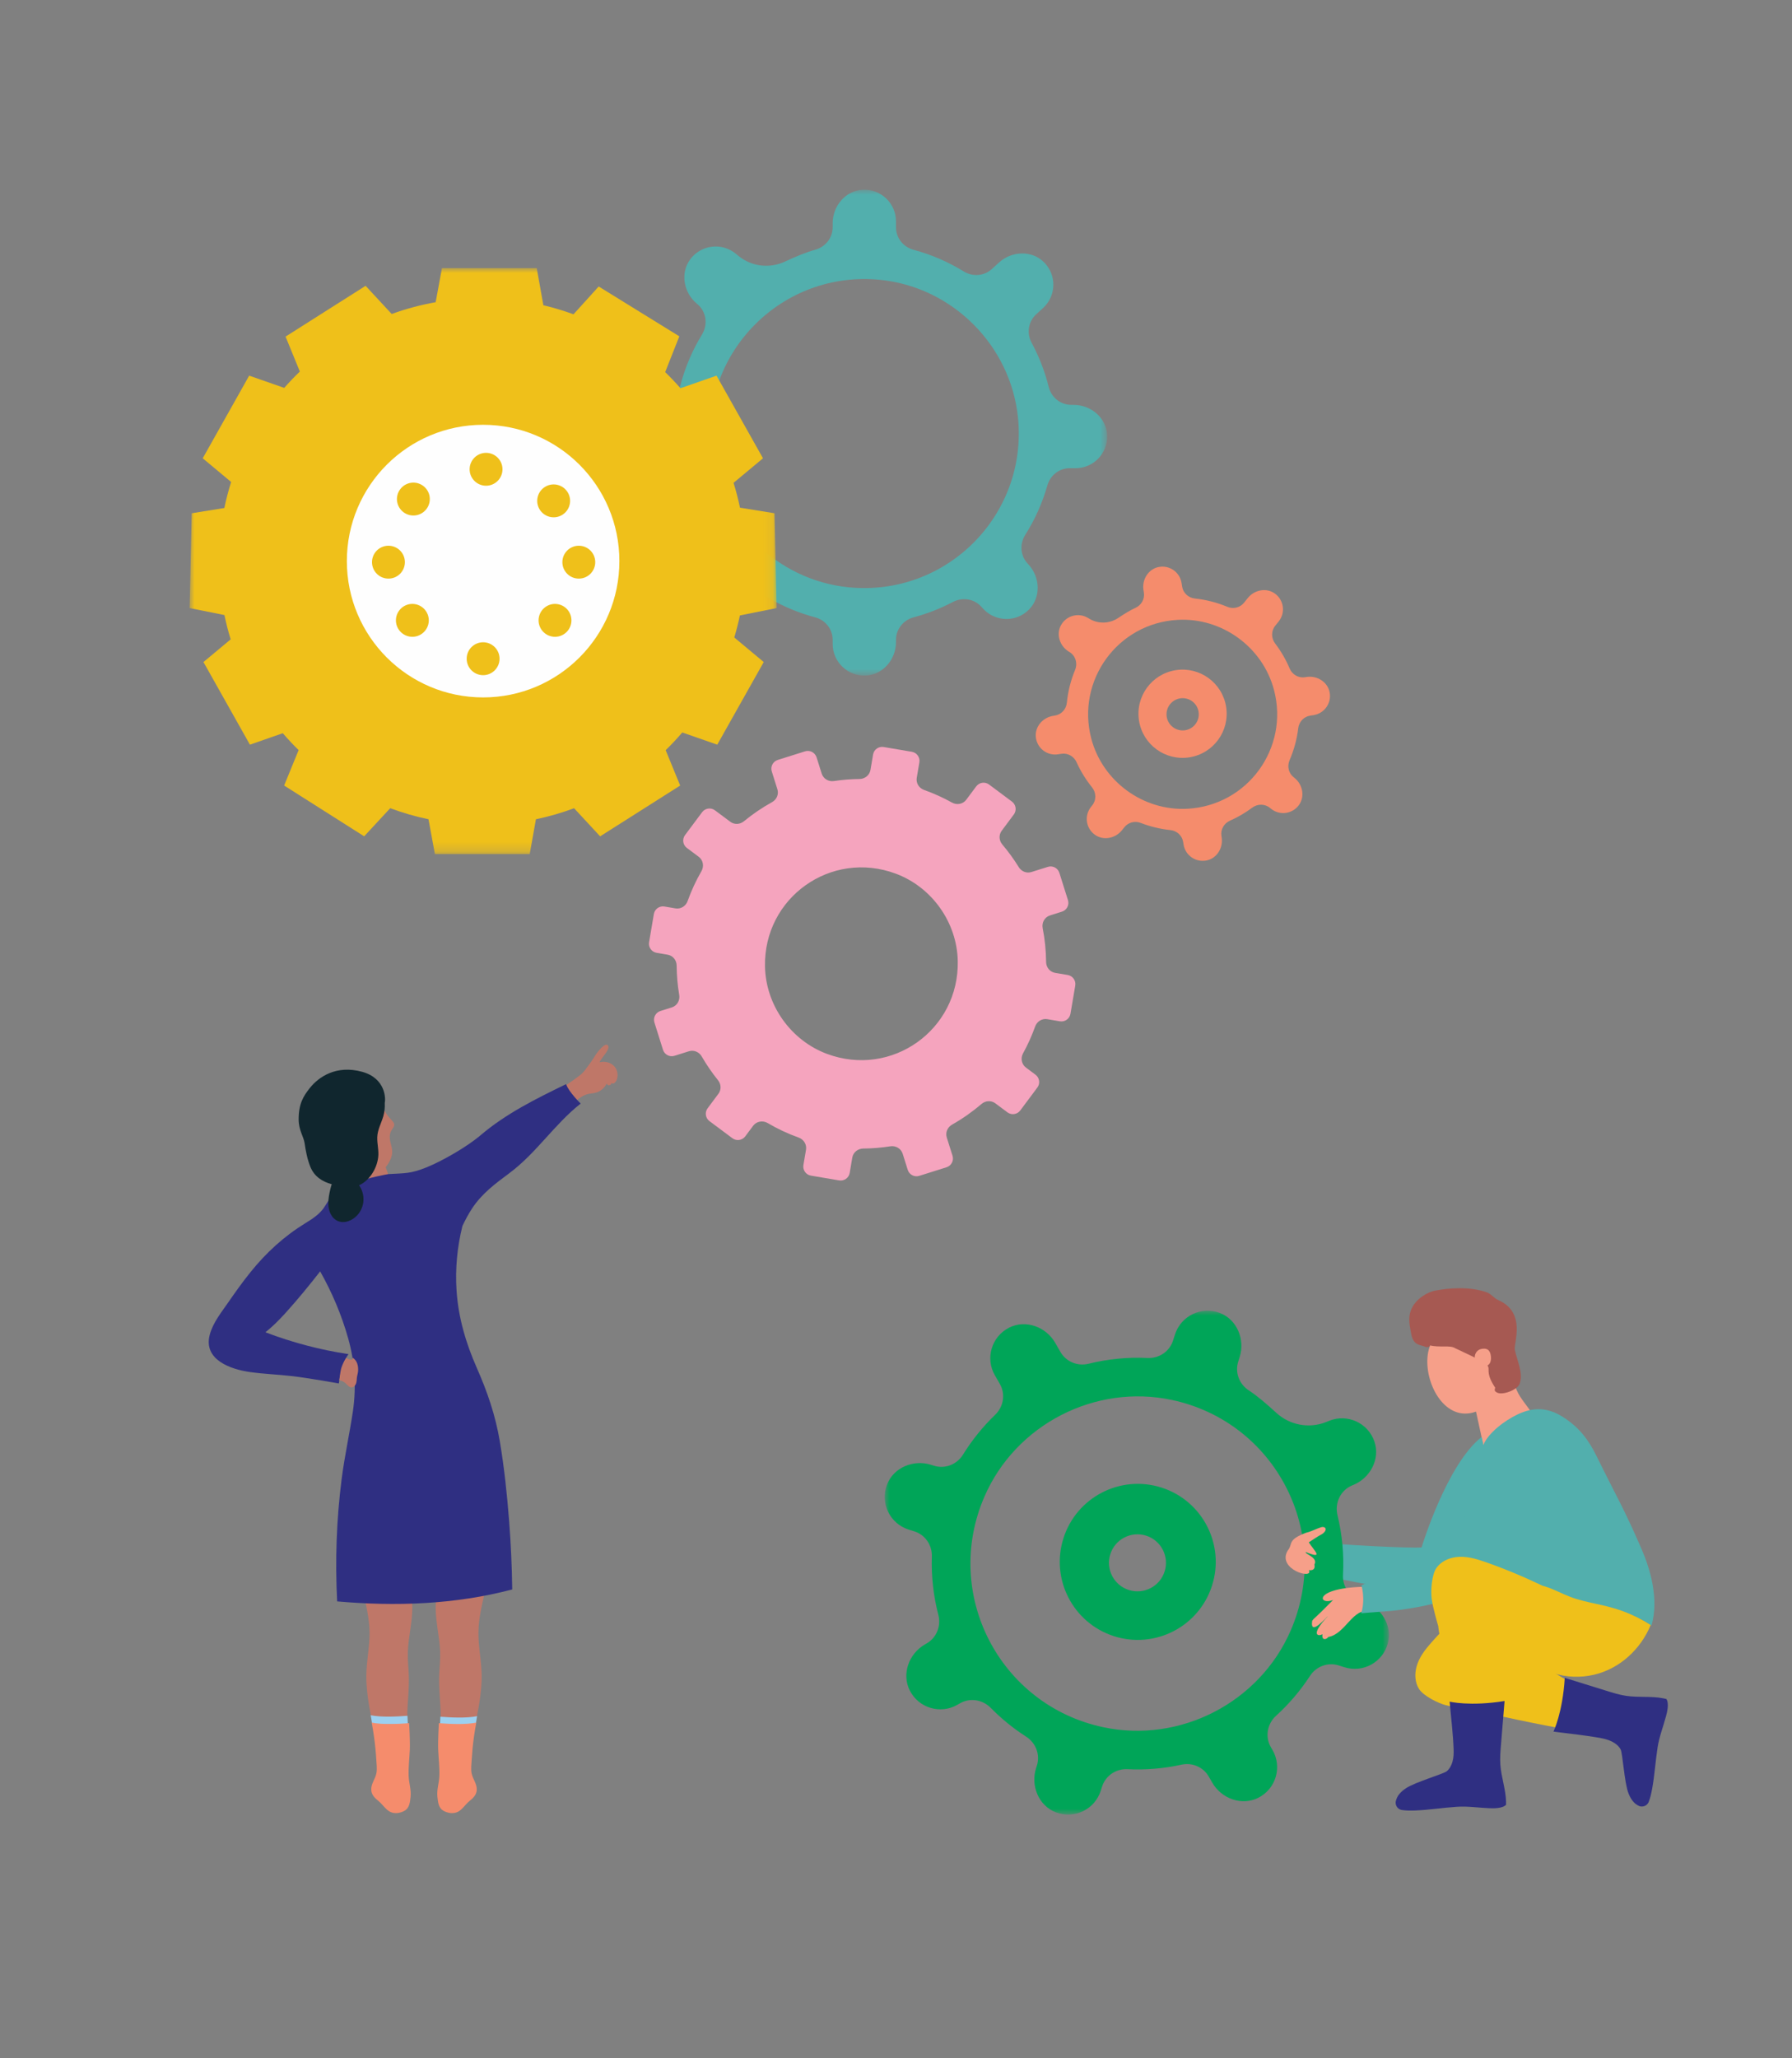
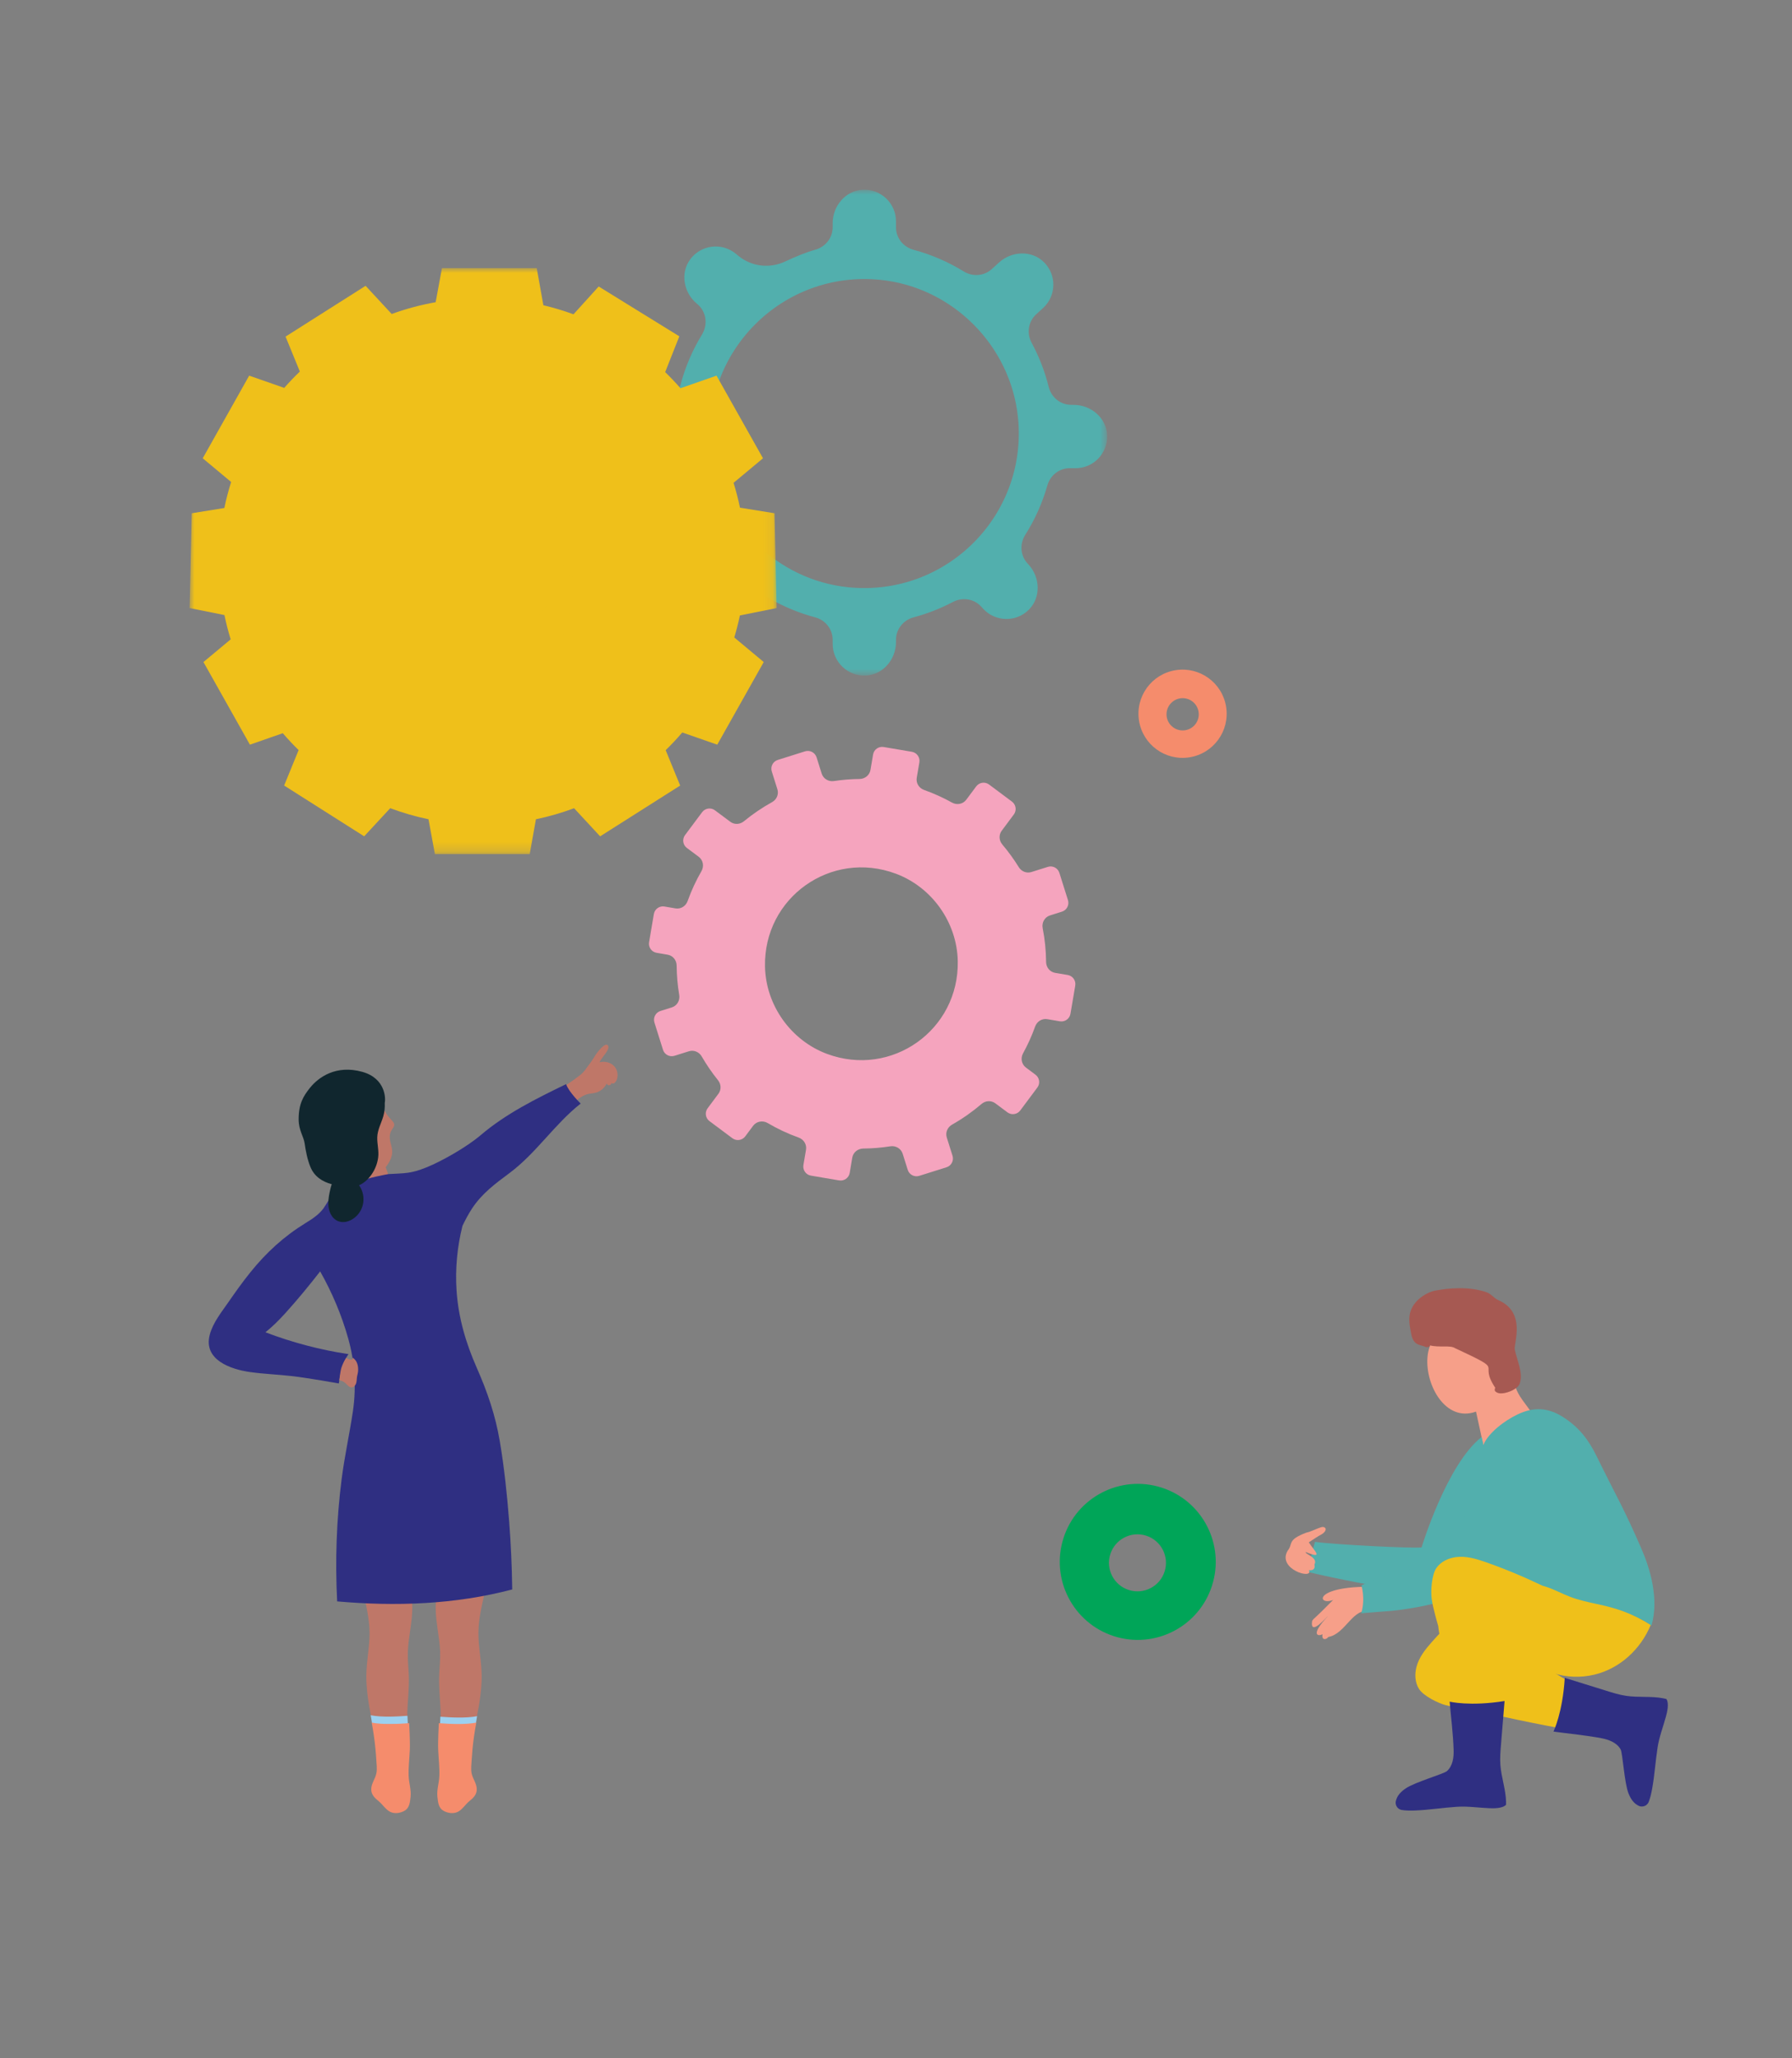
<svg xmlns="http://www.w3.org/2000/svg" xmlns:xlink="http://www.w3.org/1999/xlink" height="217" viewBox="0 0 189 217" width="189">
  <rect x="0" y="0" width="189" height="217" fill="#808080" stroke="none" />
  <defs>
    <path d="M0 0L51.226 0 51.226 51.227 0 51.227z" id="a" />
    <path d="M0 0L61.908 0 61.908 61.786 0 61.786z" id="c" />
-     <path d="M0 0L53.179 0 53.179 53.126 0 53.126z" id="e" />
  </defs>
  <g fill="none" fill-rule="evenodd">
    <g>
      <g transform="translate(65.547 20)">
        <mask fill="#fff" id="b">
          <use xlink:href="#a" />
        </mask>
        <path d="M0.006,25.642 C-0.104,27.566 1.421,29.165 3.323,29.173 L3.91,29.175 C5.019,29.18 5.972,29.933 6.264,31.002 C6.719,32.666 7.382,34.243 8.227,35.706 C8.81,36.718 8.641,37.993 7.778,38.779 L7.533,39.002 C6.126,40.283 6.064,42.491 7.436,43.847 C8.72,45.118 10.829,45.028 12.166,43.813 L12.666,43.358 C13.462,42.634 14.628,42.526 15.558,43.065 C17.069,43.942 18.704,44.627 20.431,45.087 C21.512,45.375 22.274,46.336 22.274,47.455 L22.274,47.888 C22.274,49.791 23.867,51.322 25.792,51.222 C27.597,51.127 28.951,49.506 28.951,47.699 L28.951,47.459 C28.951,46.333 29.724,45.373 30.811,45.084 C32.262,44.697 33.649,44.152 34.951,43.468 C35.956,42.939 37.185,43.122 37.948,43.962 L38.135,44.168 C39.416,45.574 41.624,45.635 42.979,44.265 C44.252,42.98 44.162,40.871 42.945,39.534 L42.814,39.39 C42.062,38.563 41.983,37.342 42.581,36.397 C43.594,34.795 44.389,33.041 44.918,31.176 C45.221,30.106 46.178,29.356 47.29,29.36 L47.873,29.364 C49.776,29.371 51.314,27.785 51.223,25.86 C51.134,24.054 49.52,22.693 47.713,22.686 L47.43,22.684 C46.298,22.68 45.334,21.895 45.06,20.797 C44.651,19.157 44.044,17.595 43.258,16.143 C42.716,15.138 42.899,13.899 43.743,13.131 L44.456,12.483 C45.863,11.202 45.925,8.994 44.553,7.637 C43.27,6.367 41.16,6.456 39.823,7.672 L39.06,8.366 C38.243,9.11 37.039,9.197 36.096,8.617 C34.47,7.616 32.692,6.841 30.803,6.335 C29.719,6.044 28.951,5.085 28.951,3.963 L28.951,3.338 C28.951,1.435 27.359,-0.097 25.434,0.004 C23.628,0.098 22.274,1.72 22.274,3.527 L22.274,3.96 C22.274,5.085 21.502,6.045 20.415,6.335 C19.507,6.577 18.307,7.084 17.235,7.582 C15.609,8.338 13.696,8.106 12.315,6.962 L12.061,6.753 C10.595,5.541 8.4,5.791 7.25,7.339 C6.173,8.79 6.559,10.865 7.95,12.018 L7.993,12.052 C8.952,12.847 9.137,14.215 8.487,15.277 C7.481,16.923 6.708,18.725 6.209,20.637 C5.923,21.73 4.955,22.504 3.825,22.499 L3.541,22.497 C1.733,22.49 0.107,23.836 0.006,25.642 M41.82,24.043 C42.848,34.332 34.235,42.945 23.946,41.916 C16.329,41.156 10.167,34.995 9.405,27.379 C8.377,17.088 16.992,8.472 27.283,9.502 C34.899,10.264 41.059,16.426 41.82,24.043" fill="#52AFAD" mask="url(#b)" />
      </g>
      <g transform="translate(20 28.263)">
        <mask fill="#fff" id="d">
          <use xlink:href="#c" />
        </mask>
        <path d="M4.329,39.142 L1.458,41.536 L6.359,50.247 L9.825,49.038 C10.356,49.655 10.913,50.249 11.497,50.817 L9.967,54.554 L18.408,59.909 L21.156,56.944 C22.46,57.43 23.807,57.823 25.193,58.11 L25.87,61.786 L35.867,61.786 L36.524,58.11 C37.907,57.823 39.25,57.432 40.547,56.947 L43.295,59.911 L51.736,54.557 L50.208,50.826 C50.82,50.231 51.404,49.609 51.96,48.96 L55.648,50.247 L60.55,41.536 L57.443,38.945 C57.672,38.184 57.871,37.411 58.036,36.624 L61.908,35.844 L61.686,25.849 L58.045,25.261 C57.86,24.372 57.633,23.498 57.367,22.642 L60.472,20.054 L55.57,11.341 L51.768,12.667 C51.254,12.079 50.716,11.512 50.155,10.968 L51.648,7.195 L43.143,1.942 L40.487,4.874 C39.456,4.493 38.392,4.177 37.308,3.918 L36.608,0 L26.613,0 L25.948,3.599 C24.353,3.883 22.801,4.296 21.313,4.842 L18.559,1.871 L10.117,7.225 L11.625,10.908 C11.052,11.458 10.502,12.033 9.978,12.631 L6.281,11.341 L1.381,20.054 L4.378,22.552 C4.095,23.447 3.855,24.361 3.663,25.294 L0.222,25.849 L-0,35.844 L3.671,36.582 C3.85,37.451 4.069,38.305 4.329,39.142" fill="#EFC01A" mask="url(#d)" />
      </g>
-       <path d="M16.582,39.155 C16.582,47.092 23.015,53.528 30.954,53.528 C38.892,53.528 45.325,47.092 45.325,39.155 C45.325,31.218 38.892,24.785 30.954,24.785 C23.015,24.785 16.582,31.218 16.582,39.155" fill="#FEFEFE" transform="translate(20 20)" />
      <path d="M29.53,29.476 C29.53,30.434 30.305,31.21 31.263,31.21 C32.22,31.21 32.997,30.434 32.997,29.476 C32.997,28.519 32.22,27.743 31.263,27.743 C30.305,27.743 29.53,28.519 29.53,29.476" fill="#EFC01A" transform="translate(20 20)" />
      <path d="M29.22,49.448 C29.22,50.405 29.995,51.182 30.954,51.182 C31.91,51.182 32.687,50.405 32.687,49.448 C32.687,48.49 31.91,47.714 30.954,47.714 C29.995,47.714 29.22,48.49 29.22,49.448" fill="#EFC01A" transform="translate(20 20)" />
      <path d="M20.988,41.002 C21.946,40.992 22.714,40.206 22.703,39.248 C22.691,38.291 21.908,37.525 20.949,37.535 C19.991,37.547 19.224,38.331 19.235,39.288 C19.246,40.245 20.03,41.013 20.988,41.002" fill="#EFC01A" transform="translate(20 20)" />
      <path d="M41.065,41.002 C42.023,40.992 42.791,40.206 42.78,39.248 C42.769,38.291 41.984,37.525 41.027,37.535 C40.07,37.547 39.303,38.331 39.313,39.288 C39.324,40.245 40.109,41.013 41.065,41.002" fill="#EFC01A" transform="translate(20 20)" />
      <path d="M39.383,34.229 C40.17,33.682 40.363,32.6 39.817,31.815 C39.269,31.029 38.188,30.835 37.403,31.383 C36.618,31.929 36.424,33.01 36.97,33.795 C37.517,34.582 38.598,34.775 39.383,34.229" fill="#EFC01A" transform="translate(20 20)" />
      <path d="M22.555,34.001 C23.32,34.577 24.407,34.425 24.981,33.66 C25.559,32.896 25.407,31.809 24.642,31.232 C23.877,30.656 22.791,30.808 22.214,31.573 C21.637,32.338 21.791,33.425 22.555,34.001" fill="#EFC01A" transform="translate(20 20)" />
      <path d="M39.525,46.827 C40.313,46.281 40.505,45.2 39.959,44.414 C39.412,43.628 38.331,43.433 37.546,43.981 C36.761,44.527 36.566,45.608 37.114,46.394 C37.661,47.18 38.741,47.374 39.525,46.827" fill="#EFC01A" transform="translate(20 20)" />
      <path d="M22.447,46.788 C23.212,47.364 24.299,47.212 24.873,46.448 C25.453,45.684 25.299,44.596 24.535,44.02 C23.77,43.442 22.683,43.595 22.107,44.36 C21.529,45.124 21.683,46.212 22.447,46.788" fill="#EFC01A" transform="translate(20 20)" />
      <path d="M49.25,80.453 L50.41,80.652 C50.971,80.746 51.362,81.235 51.365,81.803 C51.374,82.849 51.464,83.88 51.636,84.892 C51.734,85.47 51.413,86.035 50.852,86.211 L49.653,86.587 C49.145,86.749 48.862,87.29 49.021,87.802 L49.926,90.679 C50.087,91.189 50.63,91.472 51.14,91.311 L52.656,90.834 C53.18,90.671 53.734,90.904 54.008,91.379 C54.517,92.259 55.089,93.096 55.728,93.886 C56.063,94.301 56.092,94.884 55.772,95.314 L54.631,96.845 C54.311,97.273 54.399,97.879 54.827,98.198 L57.245,100.002 C57.673,100.323 58.279,100.235 58.599,99.807 L59.43,98.692 C59.791,98.21 60.45,98.1 60.97,98.404 C61.996,99.009 63.088,99.523 64.234,99.933 C64.769,100.126 65.104,100.66 65.008,101.22 L64.735,102.829 C64.646,103.354 65,103.856 65.527,103.944 L68.5,104.449 C69.028,104.537 69.527,104.185 69.618,103.657 L69.889,102.048 C69.985,101.486 70.475,101.097 71.042,101.089 C72.008,101.081 72.961,101.002 73.894,100.854 C74.472,100.762 75.028,101.084 75.205,101.64 L75.738,103.337 C75.898,103.845 76.441,104.13 76.951,103.969 L79.827,103.065 C80.338,102.904 80.621,102.36 80.462,101.852 L79.856,99.929 C79.69,99.399 79.93,98.841 80.413,98.568 C81.517,97.943 82.558,97.213 83.522,96.389 C83.939,96.031 84.539,95.995 84.978,96.322 L86.252,97.272 C86.679,97.592 87.287,97.503 87.606,97.074 L89.409,94.656 C89.729,94.23 89.64,93.624 89.211,93.304 L88.205,92.552 C87.734,92.199 87.619,91.561 87.902,91.048 C88.397,90.151 88.823,89.206 89.176,88.223 C89.367,87.689 89.898,87.355 90.458,87.45 L91.785,87.675 C92.311,87.763 92.811,87.409 92.901,86.883 L93.406,83.909 C93.494,83.381 93.139,82.884 92.614,82.792 L91.283,82.568 C90.725,82.472 90.336,81.984 90.33,81.417 C90.322,80.209 90.198,79.016 89.969,77.856 C89.856,77.269 90.175,76.69 90.745,76.511 L92.003,76.115 C92.513,75.954 92.796,75.411 92.637,74.901 L91.731,72.025 C91.571,71.514 91.027,71.231 90.518,71.392 L88.783,71.936 C88.271,72.098 87.728,71.877 87.446,71.42 C86.931,70.582 86.348,69.785 85.713,69.033 C85.359,68.617 85.323,68.019 85.65,67.583 L86.928,65.868 C87.248,65.439 87.159,64.834 86.732,64.514 L84.315,62.71 C83.886,62.391 83.279,62.478 82.96,62.908 L81.911,64.314 C81.558,64.787 80.916,64.902 80.402,64.613 C79.471,64.093 78.486,63.649 77.461,63.283 C76.926,63.091 76.593,62.561 76.688,62 L76.964,60.377 C77.054,59.849 76.699,59.35 76.173,59.26 L73.197,58.756 C72.672,58.667 72.171,59.021 72.083,59.547 L71.807,61.171 C71.712,61.732 71.222,62.123 70.654,62.128 C69.744,62.137 68.845,62.211 67.962,62.344 C67.388,62.432 66.834,62.108 66.661,61.556 L66.123,59.845 C65.962,59.336 65.419,59.053 64.91,59.212 L62.032,60.118 C61.522,60.277 61.239,60.82 61.399,61.331 L61.99,63.211 C62.158,63.741 61.915,64.3 61.427,64.569 C60.378,65.15 59.383,65.826 58.457,66.588 C58.04,66.929 57.456,66.96 57.026,66.64 L55.406,65.431 C54.977,65.111 54.371,65.199 54.052,65.628 L52.248,68.045 C51.929,68.474 52.016,69.08 52.445,69.399 L53.688,70.326 C54.166,70.683 54.277,71.331 53.98,71.847 C53.405,72.841 52.917,73.895 52.521,74.999 C52.33,75.533 51.802,75.865 51.241,75.77 L50.079,75.572 C49.551,75.482 49.052,75.838 48.962,76.365 L48.457,79.339 C48.367,79.865 48.723,80.365 49.25,80.453 M60.683,81.903 C60.534,74.627 67.663,69.569 74.483,72.112 C78.294,73.533 80.931,77.249 81.014,81.316 C81.163,88.592 74.034,93.649 67.214,91.107 C63.403,89.685 60.767,85.97 60.683,81.903" fill="#F5A4BE" transform="translate(20 20)" />
-       <path d="M89.246,57.707 C89.365,58.88 90.438,59.702 91.588,59.526 L91.943,59.471 C92.614,59.369 93.261,59.733 93.539,60.351 C93.973,61.314 94.526,62.204 95.175,63.008 C95.625,63.564 95.644,64.351 95.197,64.909 L95.07,65.066 C94.341,65.975 94.515,67.315 95.473,68.005 C96.371,68.65 97.637,68.396 98.33,67.533 L98.588,67.21 C99,66.697 99.694,66.52 100.308,66.758 C101.306,67.144 102.36,67.402 103.447,67.516 C104.128,67.587 104.681,68.096 104.786,68.772 L104.828,69.034 C105.01,70.184 106.119,70.957 107.274,70.713 C108.355,70.484 109.019,69.376 108.847,68.283 L108.824,68.138 C108.716,67.458 109.092,66.804 109.722,66.524 C110.562,66.152 111.349,65.691 112.07,65.152 C112.627,64.737 113.388,64.731 113.929,65.166 L114.061,65.272 C114.97,66.001 116.311,65.827 116.999,64.87 C117.646,63.972 117.392,62.705 116.529,62.013 L116.435,61.938 C115.901,61.51 115.737,60.78 116.009,60.151 C116.469,59.086 116.782,57.951 116.924,56.773 C117.006,56.097 117.512,55.552 118.186,55.449 L118.538,55.395 C119.689,55.218 120.468,54.112 120.228,52.958 C120.003,51.875 118.898,51.206 117.805,51.373 L117.634,51.4 C116.949,51.505 116.291,51.122 116.02,50.485 C115.618,49.532 115.101,48.646 114.488,47.843 C114.064,47.287 114.056,46.521 114.494,45.976 L114.863,45.516 C115.592,44.608 115.418,43.267 114.461,42.578 C113.563,41.931 112.296,42.187 111.604,43.049 L111.209,43.542 C110.786,44.069 110.066,44.236 109.441,43.976 C108.363,43.525 107.215,43.226 106.024,43.101 C105.341,43.028 104.785,42.522 104.678,41.843 L104.619,41.465 C104.437,40.315 103.328,39.541 102.174,39.785 C101.092,40.015 100.429,41.123 100.6,42.216 L100.642,42.478 C100.75,43.158 100.373,43.812 99.744,44.091 C99.218,44.324 98.541,44.744 97.941,45.147 C97.029,45.759 95.851,45.802 94.907,45.242 L94.734,45.14 C93.731,44.546 92.428,44.907 91.881,45.952 C91.368,46.933 91.799,48.15 92.75,48.714 L92.78,48.731 C93.435,49.12 93.677,49.929 93.386,50.634 C92.934,51.725 92.639,52.886 92.519,54.09 C92.451,54.778 91.938,55.338 91.256,55.443 L91.083,55.47 C89.991,55.637 89.136,56.606 89.246,57.707 M114.371,52.756 C115.973,58.877 111.587,64.905 105.27,65.265 C100.593,65.53 96.282,62.393 95.094,57.861 C93.491,51.738 97.879,45.709 104.197,45.351 C108.874,45.085 113.186,48.223 114.371,52.756" fill="#F58C6C" transform="translate(20 20)" />
      <path d="M100.129,55.974 C100.528,58.512 102.91,60.245 105.448,59.845 C107.987,59.445 109.719,57.063 109.319,54.525 C108.918,51.987 106.537,50.255 103.999,50.655 C101.462,51.055 99.728,53.436 100.129,55.974 M103.052,55.573 C102.907,54.645 103.54,53.775 104.469,53.628 C105.397,53.483 106.266,54.115 106.412,55.043 C106.559,55.972 105.925,56.841 104.998,56.988 C104.07,57.134 103.2,56.501 103.052,55.573" fill="#F58C6C" transform="translate(20 20)" />
      <path d="M129.399,155.722 C129.665,154.724 130.323,153.892 130.996,153.135 C132.392,151.565 133.888,150.081 135.446,148.665 L145.975,148.665 C145.65,149.494 145.192,150.273 144.61,150.946 C144.096,151.535 143.486,152.013 142.852,152.469 C142.194,152.937 141.547,153.417 140.939,153.955 C140.788,154.087 140.64,154.225 140.494,154.363 C142.052,154.907 143.807,156.417 145.303,157.146 L144.804,162.23 C143.535,162.067 136.594,160.63 135.384,160.233 C135.384,160.233 133.507,160.045 132.476,159.773 C131.656,159.557 130.122,158.797 129.659,158.058 C129.224,157.366 129.191,156.496 129.399,155.722" fill="#EFC01A" transform="translate(20 20)" />
      <path d="M118.69,142.554 C120.982,142.872 128.86,143.246 129.931,143.142 C129.952,143.079 132.594,134.362 136.265,131.504 C138.78,133.125 137.752,140.198 137.752,140.198 C137.451,140.953 137.037,142.143 136.71,142.889 C136.427,143.527 136.298,143.779 135.703,144.14 C135.068,144.525 134.35,144.725 133.633,144.899 C132.833,145.093 132.055,145.299 131.295,145.623 C130.536,145.944 129.787,146.288 129.02,146.586 C128.252,146.882 126.929,147.225 126.107,147.293 C125.3,147.359 118.031,145.807 118.031,145.734 C118.031,144.783 118.69,142.554 118.69,142.554" fill="#52AFAD" transform="translate(20 20)" />
      <g transform="translate(93.31 138.184)">
        <mask fill="#fff" id="f">
          <use xlink:href="#e" />
        </mask>
        <path d="M50.467,30.639 L50.175,30.548 C49.008,30.18 48.266,29.063 48.333,27.844 C48.45,25.708 48.248,23.599 47.754,21.569 C47.437,20.261 48.078,18.912 49.328,18.409 L49.383,18.389 C51.199,17.659 52.281,15.649 51.649,13.798 C50.976,11.824 48.798,10.842 46.887,11.606 L46.556,11.739 C44.755,12.46 42.708,12.068 41.282,10.753 C40.342,9.887 39.273,8.966 38.419,8.417 C37.392,7.76 36.915,6.516 37.288,5.355 L37.429,4.909 C38.026,3.048 37.165,0.932 35.338,0.237 C33.389,-0.502 31.242,0.552 30.614,2.511 L30.407,3.154 C30.036,4.311 28.927,5.047 27.715,4.987 C25.603,4.885 23.515,5.097 21.508,5.592 C20.346,5.878 19.133,5.391 18.537,4.355 L17.98,3.388 C17.004,1.693 14.861,0.906 13.118,1.789 C11.258,2.736 10.591,5.03 11.619,6.814 L12.14,7.719 C12.755,8.787 12.536,10.124 11.644,10.979 C10.357,12.219 9.215,13.625 8.252,15.181 C7.605,16.222 6.355,16.713 5.186,16.343 L4.895,16.251 C3.03,15.662 0.919,16.531 0.232,18.363 C-0.5,20.317 0.561,22.456 2.525,23.079 L3.126,23.266 C4.273,23.63 5.012,24.718 4.972,25.921 C4.902,28.017 5.141,30.087 5.656,32.071 C5.96,33.243 5.476,34.473 4.426,35.077 L4.244,35.184 C2.549,36.158 1.761,38.303 2.646,40.048 C3.591,41.906 5.887,42.573 7.671,41.546 L7.931,41.396 C8.997,40.783 10.322,41.001 11.183,41.876 C12.298,43.009 13.546,44.03 14.913,44.907 C15.938,45.566 16.418,46.809 16.047,47.968 L15.967,48.216 C15.369,50.078 16.229,52.194 18.058,52.889 C20.009,53.629 22.155,52.577 22.783,50.616 L22.926,50.17 C23.295,49.018 24.398,48.277 25.607,48.339 C27.539,48.434 29.448,48.269 31.295,47.864 C32.433,47.614 33.597,48.112 34.179,49.121 L34.543,49.754 C35.518,51.448 37.662,52.237 39.407,51.351 C41.265,50.407 41.933,48.111 40.905,46.327 L40.726,46.018 C40.095,44.921 40.342,43.551 41.279,42.703 C42.631,41.475 43.836,40.068 44.855,38.503 C45.509,37.499 46.738,37.038 47.882,37.4 L48.487,37.59 C50.451,38.21 52.548,37.065 53.071,35.047 C53.561,33.155 52.332,31.229 50.467,30.639 M30.297,9.412 C41.239,11.751 47.272,23.469 42.812,33.733 C39.513,41.33 31.133,45.641 23.034,43.911 C12.093,41.574 6.063,29.857 10.52,19.595 C13.816,12 22.197,7.684 30.297,9.412" fill="#00A558" mask="url(#f)" />
      </g>
      <path d="M102.508,136.835 C98.183,135.45 93.551,137.833 92.166,142.157 C90.78,146.483 93.163,151.112 97.489,152.501 C101.813,153.884 106.444,151.501 107.829,147.176 C109.216,142.852 106.833,138.223 102.508,136.835 M99.049,147.63 C97.469,147.122 96.597,145.43 97.104,143.851 C97.61,142.271 99.303,141.398 100.884,141.903 C102.465,142.411 103.335,144.102 102.829,145.683 C102.323,147.264 100.631,148.138 99.049,147.63" fill="#00A558" transform="translate(20 20)" />
      <path d="M117.785,141.581 C117.783,141.581 117.783,141.584 117.783,141.584 C117.988,141.536 118.103,141.505 118.379,141.388 C118.58,141.302 119.297,140.996 119.479,140.987 C119.6,140.982 119.758,141.023 119.803,141.153 C119.853,141.287 119.764,141.429 119.68,141.528 C119.557,141.667 119.397,141.769 119.228,141.851 C119.097,141.911 118.514,142.295 118.034,142.608 C118.633,143.518 119.68,144.438 117.715,143.628 C117.597,143.848 119.041,144.19 118.63,144.942 C118.662,145.137 118.749,145.604 118.046,145.543 C118.573,146.579 114.641,145.453 115.811,143.48 C116.41,142.759 115.694,142.368 117.785,141.581" fill="#F69F89" transform="translate(20 20)" />
      <path d="M120.042,150.404 C118.174,152.389 118.991,152.558 119.485,152.294 C119.359,152.98 119.906,152.874 120.096,152.583 C121.918,152.28 122.719,149.383 124.467,149.928 C124.467,149.928 124.11,148.932 123.91,147.293 C118.442,147.401 119.03,149.314 120.603,148.679 C118.403,150.916 118.654,150.517 118.396,150.871 C118.116,152.664 120.02,150.342 120.042,150.404" fill="#F69F89" transform="translate(20 20)" />
      <path d="M140.264,130.467 C139.636,130.951 137.672,133.584 136.57,132.93 L135.09,126.148 L139.583,125.116 C139.583,125.116 139.665,125.551 139.833,126.18 C140.095,127.159 140.932,128.027 141.621,129.052 C141.692,129.159 140.367,130.387 140.264,130.467" fill="#F69F89" transform="translate(20 20)" />
      <path d="M139.583,125.117 C138.262,125.588 136.597,121.658 134.133,120.254 C126.627,118.884 132.053,136.654 139.583,125.117" fill="#F69F89" transform="translate(20 20)" />
      <path d="M130.355,122.004 C129.991,121.837 129.559,121.837 129.258,121.545 C129.022,121.318 128.908,120.995 128.847,120.679 C128.681,119.771 128.487,118.98 128.808,118.136 C129.285,116.885 130.65,116.205 131.319,116.077 C132.812,115.79 134.961,115.606 136.794,116.242 C137.275,116.411 137.565,116.871 138.029,117.072 C141.019,118.38 139.624,121.638 139.765,122.303 C140,123.438 140.672,124.763 140.283,125.872 C140.089,126.423 139.091,126.841 138.468,126.897 C138.101,126.931 137.862,126.844 137.679,126.664 C137.636,126.55 137.633,126.426 137.704,126.317 C135.779,123.413 139.08,124.755 133.456,122.132 C132.938,121.791 131.785,122.098 130.807,121.839 C130.824,121.925 130.704,122.06 130.376,122.019 C130.368,122.017 130.363,122.008 130.355,122.004" fill="#A65952" transform="translate(20 20)" />
-       <path d="M137.248,123.049 C137.293,123.563 137.101,124.002 136.581,124.056 C136.114,124.105 135.664,123.818 135.56,123.313 C135.453,122.808 135.742,122.329 136.198,122.227 C137.028,122.04 137.202,122.554 137.248,123.049" fill="#F69F89" transform="translate(20 20)" />
      <path d="M123.606,147.129 C125.318,146.363 126.947,146.047 128.614,145.508 C129.475,145.23 134.091,143.111 134.542,142.979 C134.543,142.977 134.548,142.965 134.554,142.948 C134.437,142.536 134.405,142.134 134.388,141.671 C134.368,141.086 134.697,138.151 134.89,137.135 C135.098,136.043 135.292,134.949 135.541,133.866 C135.728,133.052 135.971,132.264 136.265,131.504 C136.327,131.807 136.385,132.089 136.444,132.355 C136.948,131.078 138.695,129.766 140.047,129.125 C141.781,128.298 143.285,128.399 144.852,129.398 C146.516,130.459 147.522,131.753 148.382,133.501 C150.535,137.88 151.251,138.971 153.127,143.298 C154.063,145.45 154.989,148.612 154.178,151.379 C154.148,151.357 154.097,151.324 154.097,151.324 C150.319,148.913 145.836,148.559 141.635,149.345 C140.352,149.582 137.711,150.194 137.711,150.194 C137.318,149.306 136.914,148.418 136.513,147.531 C135.988,147.633 135.472,147.75 134.96,147.919 C134.18,148.177 133.405,148.459 132.614,148.692 C131.826,148.924 131.025,149.126 130.217,149.294 C128.647,149.627 127.051,149.84 125.449,149.934 C124.988,149.961 123.572,150.086 123.572,150.086 C124.05,148.436 123.547,147.109 123.606,147.129" fill="#52AFAD" transform="translate(20 20)" />
      <path d="M139.065,153.892 C139.18,155.854 138.527,157.877 138.5,159.841 L133.442,159.841 C133.27,159.08 131.783,152.689 131.687,151.421 C131.687,151.421 131.14,149.613 130.998,148.559 C130.884,147.717 130.998,146.012 131.502,145.299 C131.977,144.631 132.767,144.269 133.562,144.163 C134.584,144.028 135.606,144.319 136.563,144.648 C138.651,145.371 140.696,146.23 142.69,147.183 C142.766,147.203 142.843,147.222 142.918,147.246 C143.855,147.531 144.705,148.01 145.615,148.356 C146.522,148.703 147.474,148.903 148.42,149.109 C149.375,149.318 150.324,149.548 151.243,149.894 C152.241,150.267 153.198,150.748 154.096,151.324 C153.052,153.861 150.849,155.917 148.149,156.558 C146.72,156.897 145.193,156.852 143.798,156.386 C143.055,156.141 142.381,155.758 141.72,155.347 C141.032,154.921 140.342,154.503 139.615,154.148 C139.433,154.06 139.25,153.975 139.065,153.892" fill="#EFC01A" transform="translate(20 20)" />
      <path d="M127.203,169.949 C127.324,169.308 127.774,168.877 128.277,168.537 C129.249,167.882 132.282,167.017 132.605,166.728 C133.227,166.173 133.341,165.269 133.312,164.469 C133.254,162.782 133.039,161.087 132.894,159.403 C132.894,159.403 135.03,159.922 138.684,159.336 C138.684,159.336 138.436,162.354 138.314,163.863 C138.253,164.603 138.188,165.342 138.243,166.084 C138.293,166.731 138.434,167.368 138.564,168.003 C138.695,168.638 138.822,169.276 138.841,169.925 C138.845,170.04 138.841,170.277 138.841,170.277 C138.439,170.688 137.485,170.655 137.036,170.635 C135.902,170.586 134.807,170.413 133.662,170.487 C132.189,170.581 130.729,170.82 129.253,170.878 C128.748,170.898 128.264,170.893 127.808,170.819 C127.22,170.666 127.171,170.122 127.203,169.949" fill="#2F2F82" transform="translate(20 20)" />
      <path d="M152.891,170.41 C152.289,170.153 151.969,169.62 151.748,169.053 C151.321,167.964 151.135,164.815 150.925,164.436 C150.518,163.709 149.661,163.4 148.876,163.252 C147.215,162.943 145.514,162.785 143.841,162.559 C143.841,162.559 144.812,160.587 145.034,156.894 C145.034,156.894 147.93,157.793 149.375,158.242 C150.08,158.463 150.79,158.687 151.524,158.793 C152.169,158.886 152.822,158.89 153.471,158.901 C154.116,158.908 154.769,158.926 155.405,159.047 C155.519,159.07 155.751,159.124 155.751,159.124 C156.064,159.606 155.823,160.531 155.705,160.967 C155.41,162.062 155,163.091 154.824,164.225 C154.596,165.683 154.512,167.16 154.245,168.612 C154.153,169.111 154.043,169.581 153.872,170.011 C153.597,170.55 153.052,170.481 152.891,170.41" fill="#2F2F82" transform="translate(20 20)" />
      <path d="M40.006,96.662 C40.006,96.662 40.293,96.429 40.408,96.334 C40.666,96.124 40.917,95.908 41.192,95.725 C41.472,95.535 41.779,95.382 42.116,95.318 C42.428,95.259 42.73,95.26 43.027,95.138 C43.45,94.964 43.779,94.64 43.987,94.239 C44.043,94.365 44.142,94.459 44.299,94.408 C44.415,94.37 44.47,94.282 44.496,94.177 C44.571,94.26 44.689,94.277 44.834,94.153 C45.116,93.906 45.172,93.422 45.11,93.078 C44.951,92.198 44.035,91.788 43.222,91.997 C43.398,91.653 43.655,91.368 43.873,91.049 C43.992,90.876 44.255,90.509 44.149,90.273 C43.906,89.735 42.969,90.973 42.846,91.172 C42.612,91.551 42.398,91.888 42.128,92.241 C41.802,92.665 41.607,93.013 41.197,93.336 C40.361,93.994 39.443,94.595 38.514,95.117 C38.499,95.127 39.258,96.455 40.006,96.662" fill="#BF7768" transform="translate(20 20)" />
      <path d="M30.468,152.716 C30.546,154.248 30.861,155.7 30.793,157.25 C30.661,160.234 29.793,163.099 28.938,165.9 L26.4,165.9 C26.435,164.287 26.496,162.67 26.487,161.056 C26.478,159.497 26.242,157.943 26.33,156.386 C26.372,155.625 26.451,154.87 26.42,154.104 C26.387,153.309 26.263,152.521 26.153,151.733 C25.976,150.503 25.846,149.273 26.071,148.05 L31.105,148.05 C31.095,148.063 31.093,148.077 31.083,148.086 C30.734,149.599 30.386,151.14 30.468,152.716" fill="#BF7768" transform="translate(20 20)" />
      <path d="M18.968,152.716 C18.889,154.248 18.576,155.7 18.644,157.25 C18.776,160.234 19.643,163.099 20.497,165.9 L23.037,165.9 C23.002,164.287 22.941,162.67 22.95,161.056 C22.958,159.497 23.194,157.943 23.105,156.386 C23.064,155.625 22.984,154.87 23.016,154.104 C23.049,153.309 23.173,152.521 23.285,151.733 C23.46,150.503 23.591,149.273 23.366,148.05 L18.332,148.05 C18.341,148.063 18.342,148.077 18.352,148.086 C18.702,149.599 19.051,151.14 18.968,152.716" fill="#BF7768" transform="translate(20 20)" />
      <path d="M21.362,98.163 C21.149,97.924 20.94,97.714 20.768,97.442 C20.335,96.762 19.893,96.089 19.266,95.572 L13.811,97.431 C13.796,97.463 13.774,97.495 13.76,97.525 C13.433,98.282 13.372,99.153 13.395,99.966 C13.425,100.94 13.625,101.928 14.005,102.824 C14.109,103.072 14.554,103.974 14.982,104.137 C15.069,104.439 15.157,104.741 15.242,105.042 C15.34,105.382 15.401,105.779 15.545,106.102 L21.069,104.219 C20.955,103.829 20.824,103.443 20.679,103.062 C21.011,102.622 21.305,102.136 21.358,101.582 C21.39,101.23 21.299,100.897 21.212,100.56 C21.062,99.978 21.029,99.528 21.383,99.02 C21.513,98.832 21.633,98.68 21.55,98.441 C21.511,98.332 21.439,98.249 21.362,98.163" fill="#BF7768" transform="translate(20 20)" />
      <path d="M2.125,120.706 C2.466,119.433 3.37,118.329 4.105,117.263 C4.841,116.198 5.598,115.139 6.41,114.132 C8.076,112.061 9.962,110.335 12.227,108.945 C12.921,108.52 13.629,108.064 14.117,107.394 C14.501,106.862 14.75,106.263 15.242,105.816 C15.918,105.201 16.781,104.885 17.661,104.662 C18.666,104.183 20.905,103.787 20.958,103.784 C22.747,103.677 23.28,103.754 24.962,103.082 C26.67,102.397 29.286,100.879 30.664,99.704 C33.363,97.403 36.536,95.837 39.705,94.299 C39.975,95.111 41.241,96.35 41.241,96.35 C38.491,98.514 36.578,101.546 33.772,103.647 C32.242,104.791 30.829,105.814 29.767,107.439 C29.391,108.017 29.071,108.624 28.774,109.243 C28.22,111.468 28.001,113.761 28.152,116.055 C28.341,118.924 29.137,121.609 30.293,124.227 C31.403,126.74 32.253,129.225 32.712,131.944 C33.183,134.732 33.48,137.561 33.698,140.379 C33.885,142.774 33.99,145.173 34.024,147.572 C27.982,149.167 21.748,149.376 15.559,148.833 C15.34,144.518 15.486,140.191 16.037,135.905 C16.345,133.508 16.872,131.149 17.224,128.76 C17.598,126.198 17.424,123.597 16.722,121.103 C16.028,118.638 15.026,116.269 13.766,114.041 C12.606,115.528 11.408,116.99 10.144,118.391 C9.477,119.129 8.773,119.841 7.996,120.46 C10.826,121.54 13.762,122.314 16.763,122.767 C16.763,122.767 16.07,123.511 15.736,125.856 C15.736,125.856 12.466,125.273 10.816,125.082 C9.343,124.912 7.856,124.862 6.388,124.656 C4.322,124.37 1.412,123.359 2.125,120.706" fill="#2F2F82" transform="translate(20 20)" />
      <path d="M12.13,100.544 C12.246,101.368 12.418,102.232 12.729,103.007 C13.142,104.038 13.993,104.583 14.989,104.849 C14.93,105.027 14.876,105.209 14.835,105.394 C14.72,105.891 14.618,106.409 14.626,106.921 C14.636,107.641 14.938,108.449 15.653,108.74 C16.36,109.025 17.166,108.669 17.657,108.146 C18.512,107.24 18.535,105.901 17.869,104.958 C18.401,104.736 18.845,104.306 19.175,103.843 C19.555,103.309 19.799,102.683 19.884,102.034 C19.979,101.313 19.767,100.618 19.788,99.899 C19.811,99.118 20.209,98.427 20.424,97.693 C20.558,97.228 20.602,96.753 20.579,96.281 C20.68,95.9 20.715,93.696 18.203,93.001 C15.464,92.244 13.607,93.544 12.687,94.696 C11.986,95.574 11.498,96.373 11.498,98.013 C11.498,99.166 12.024,99.808 12.13,100.544" fill="#10262E" transform="translate(20 20)" />
      <path d="M15.789,125.52 C16.024,125.56 16.257,125.661 16.434,125.822 C16.583,125.956 16.704,126.132 16.886,126.226 C17.181,126.372 17.457,126.13 17.553,125.861 C17.623,125.661 17.615,125.448 17.641,125.241 C17.67,125.001 17.755,124.769 17.769,124.528 C17.793,124.084 17.719,123.447 17.174,123.133 L17.199,123.289 C17.119,123.383 17,123.338 16.886,123.315 C16.713,123.284 16.671,123.249 16.516,123.165 C16.512,123.164 16.507,123.16 16.507,123.16 C16.298,123.47 16.124,123.851 16.007,124.202 C15.889,124.564 15.789,125.52 15.789,125.52" fill="#BF7768" transform="translate(20 20)" />
      <path d="M19.256,161.789 C19.215,161.521 19.172,161.254 19.125,160.988 C19.108,160.884 19.096,160.836 19.096,160.836 C20.277,161.068 21.852,160.977 22.973,160.895 C22.973,160.899 22.995,161.282 23.015,161.789 L19.256,161.789 Z" fill="#9CD0F0" transform="translate(20 20)" />
      <path d="M23.099,167.228 C23.068,166.325 23.179,165.411 23.221,164.51 C23.265,163.566 23.154,161.677 23.153,161.672 C22.009,161.752 20.403,161.843 19.201,161.614 C19.201,161.614 19.211,161.659 19.23,161.763 C19.389,162.626 19.514,163.501 19.598,164.377 C19.637,164.762 19.665,165.147 19.689,165.534 C19.714,165.983 19.785,166.502 19.699,166.944 C19.583,167.563 19.112,168.067 19.156,168.73 C19.19,169.258 19.567,169.595 19.922,169.881 C20.353,170.231 20.682,170.802 21.182,171.034 C21.649,171.248 22.189,171.158 22.636,170.923 C23.172,170.639 23.239,170.06 23.303,169.443 C23.385,168.671 23.125,167.988 23.099,167.228" fill="#F58C6C" transform="translate(20 20)" />
      <path d="M30.163,161.885 C30.202,161.617 30.245,161.35 30.293,161.084 C30.312,160.98 30.322,160.934 30.322,160.934 C29.142,161.163 27.568,161.074 26.446,160.992 C26.445,160.997 26.424,161.377 26.403,161.885 L30.163,161.885 Z" fill="#9CD0F0" transform="translate(20 20)" />
      <path d="M26.133,169.443 C26.198,170.06 26.264,170.639 26.8,170.924 C27.247,171.158 27.789,171.248 28.256,171.034 C28.754,170.803 29.081,170.231 29.514,169.881 C29.867,169.595 30.247,169.258 30.281,168.73 C30.325,168.067 29.854,167.564 29.738,166.944 C29.654,166.503 29.723,165.983 29.748,165.534 C29.771,165.147 29.8,164.763 29.837,164.377 C29.921,163.501 30.048,162.627 30.206,161.763 C30.224,161.659 30.236,161.614 30.236,161.614 C29.032,161.844 27.428,161.752 26.284,161.672 C26.282,161.678 26.174,163.566 26.216,164.51 C26.257,165.411 26.368,166.325 26.338,167.228 C26.311,167.988 26.052,168.671 26.133,169.443" fill="#F58C6C" transform="translate(20 20)" />
    </g>
  </g>
</svg>